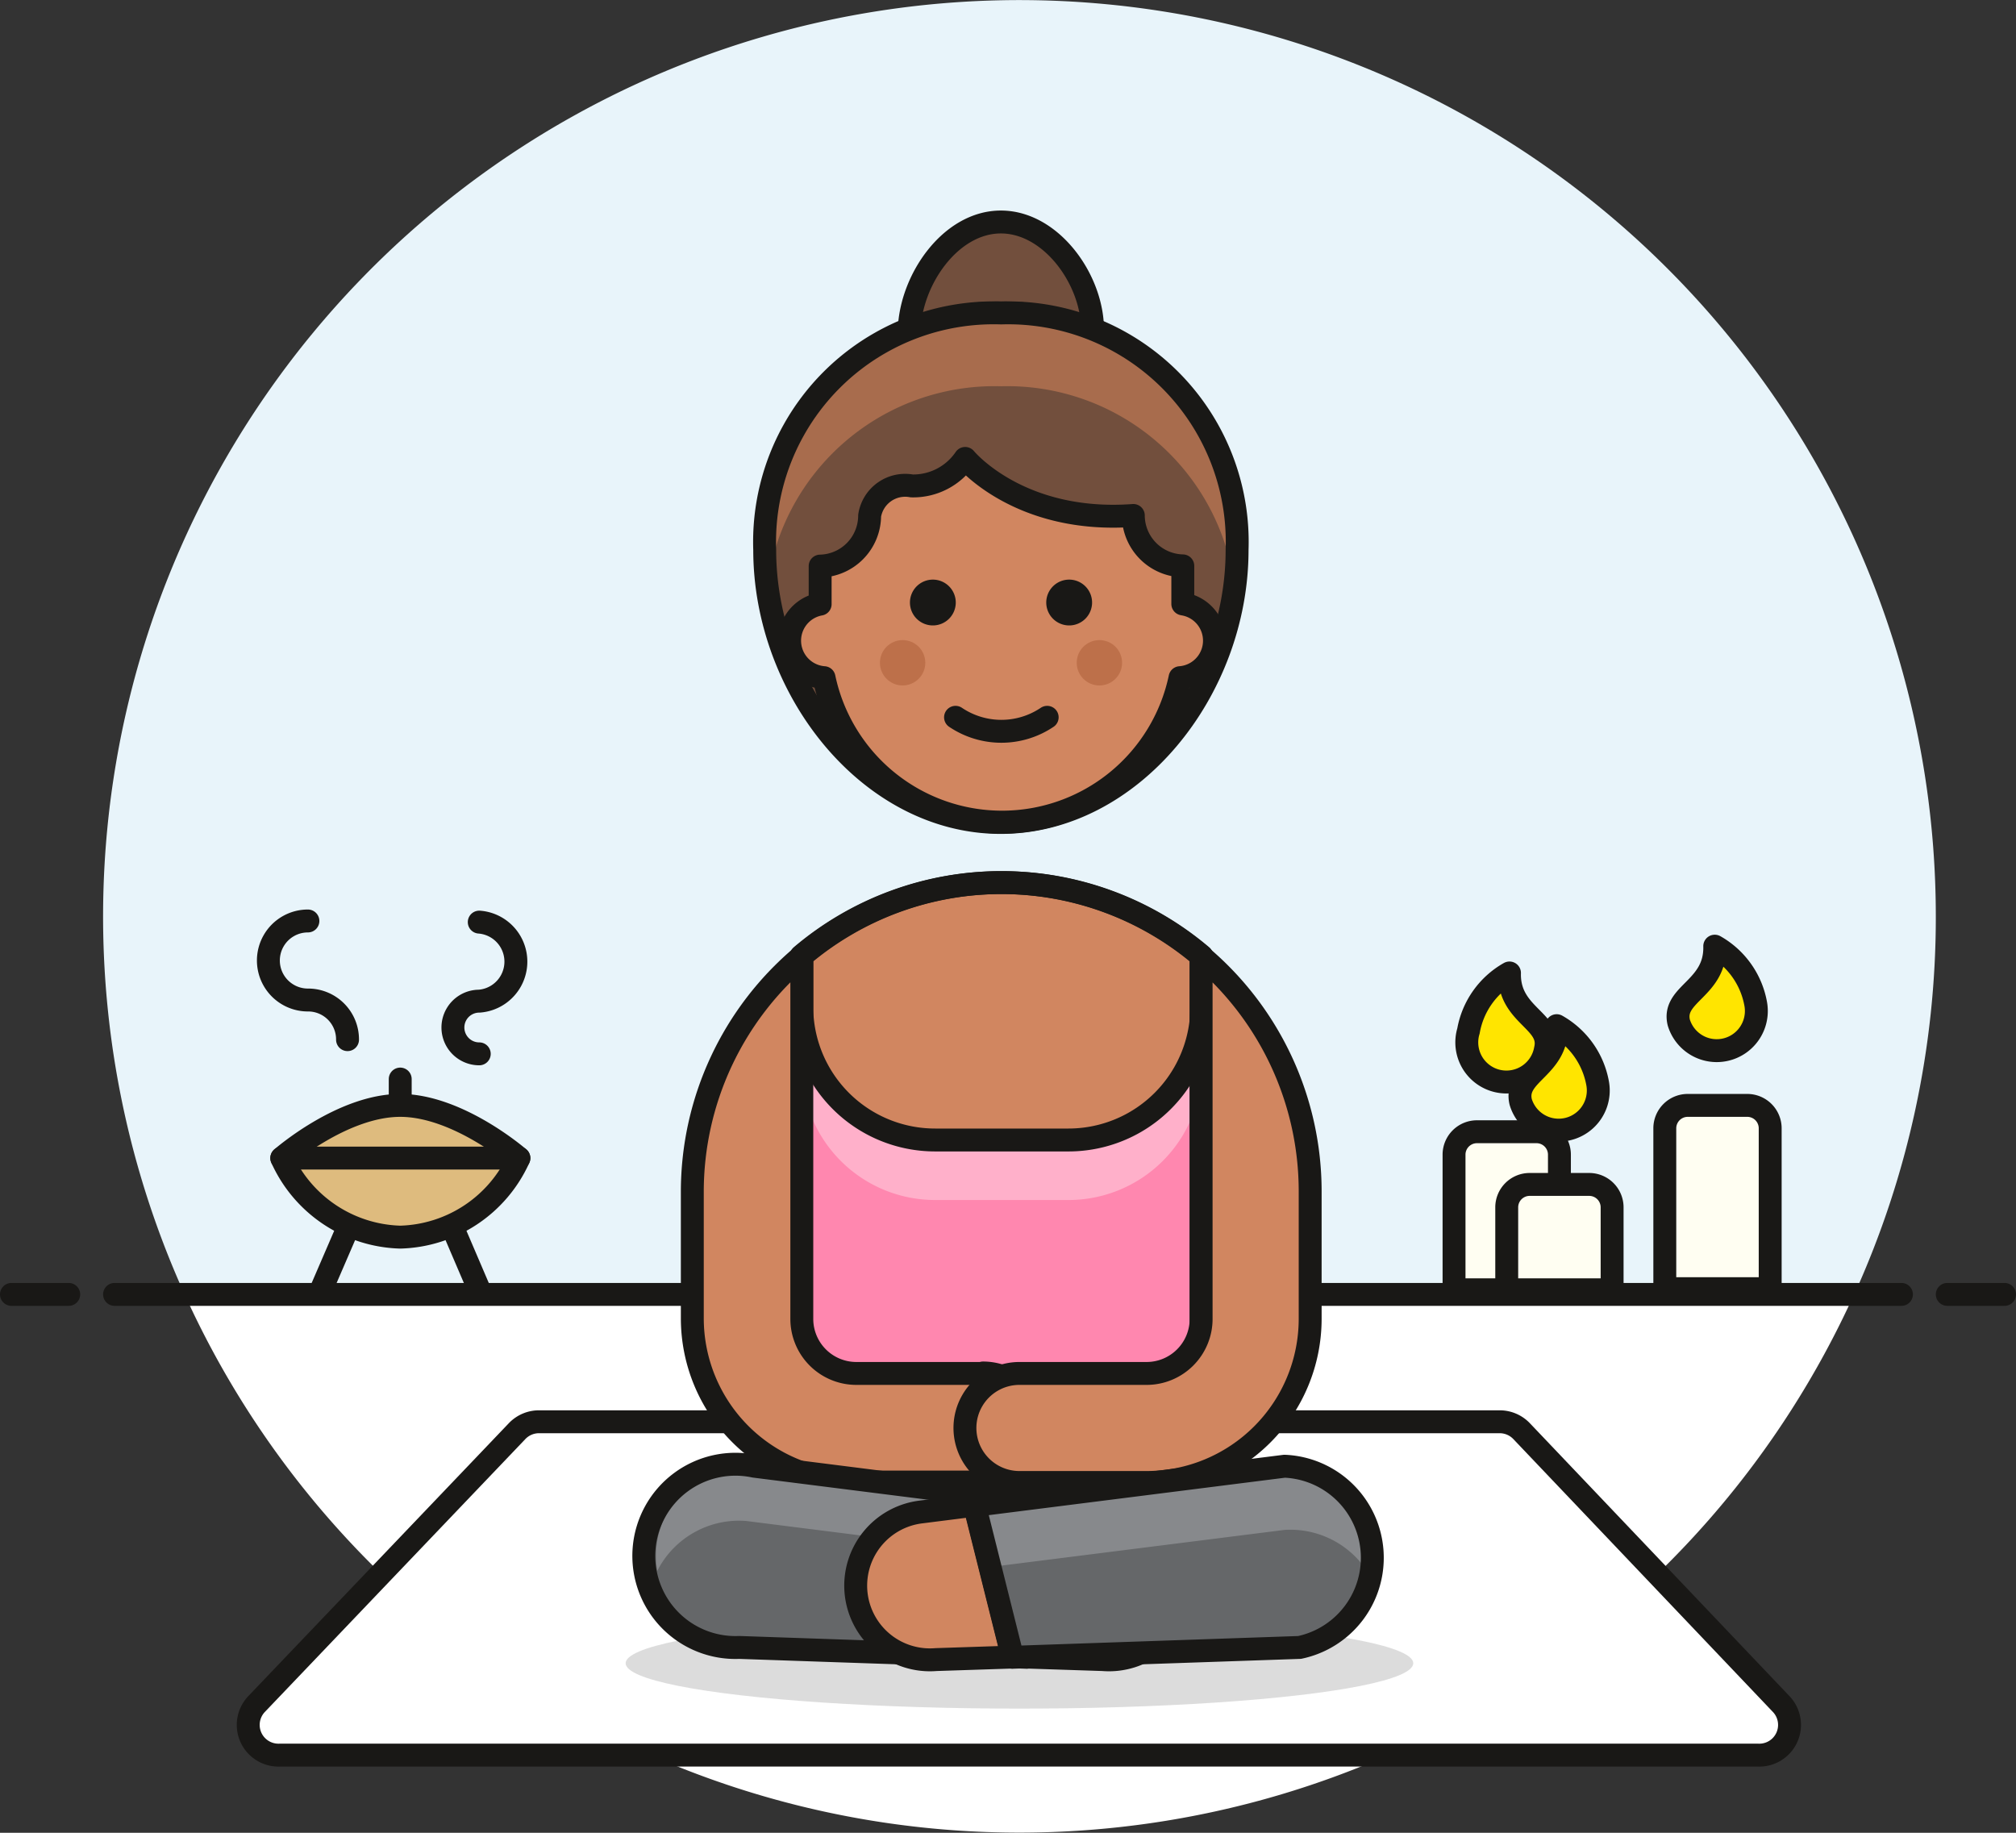
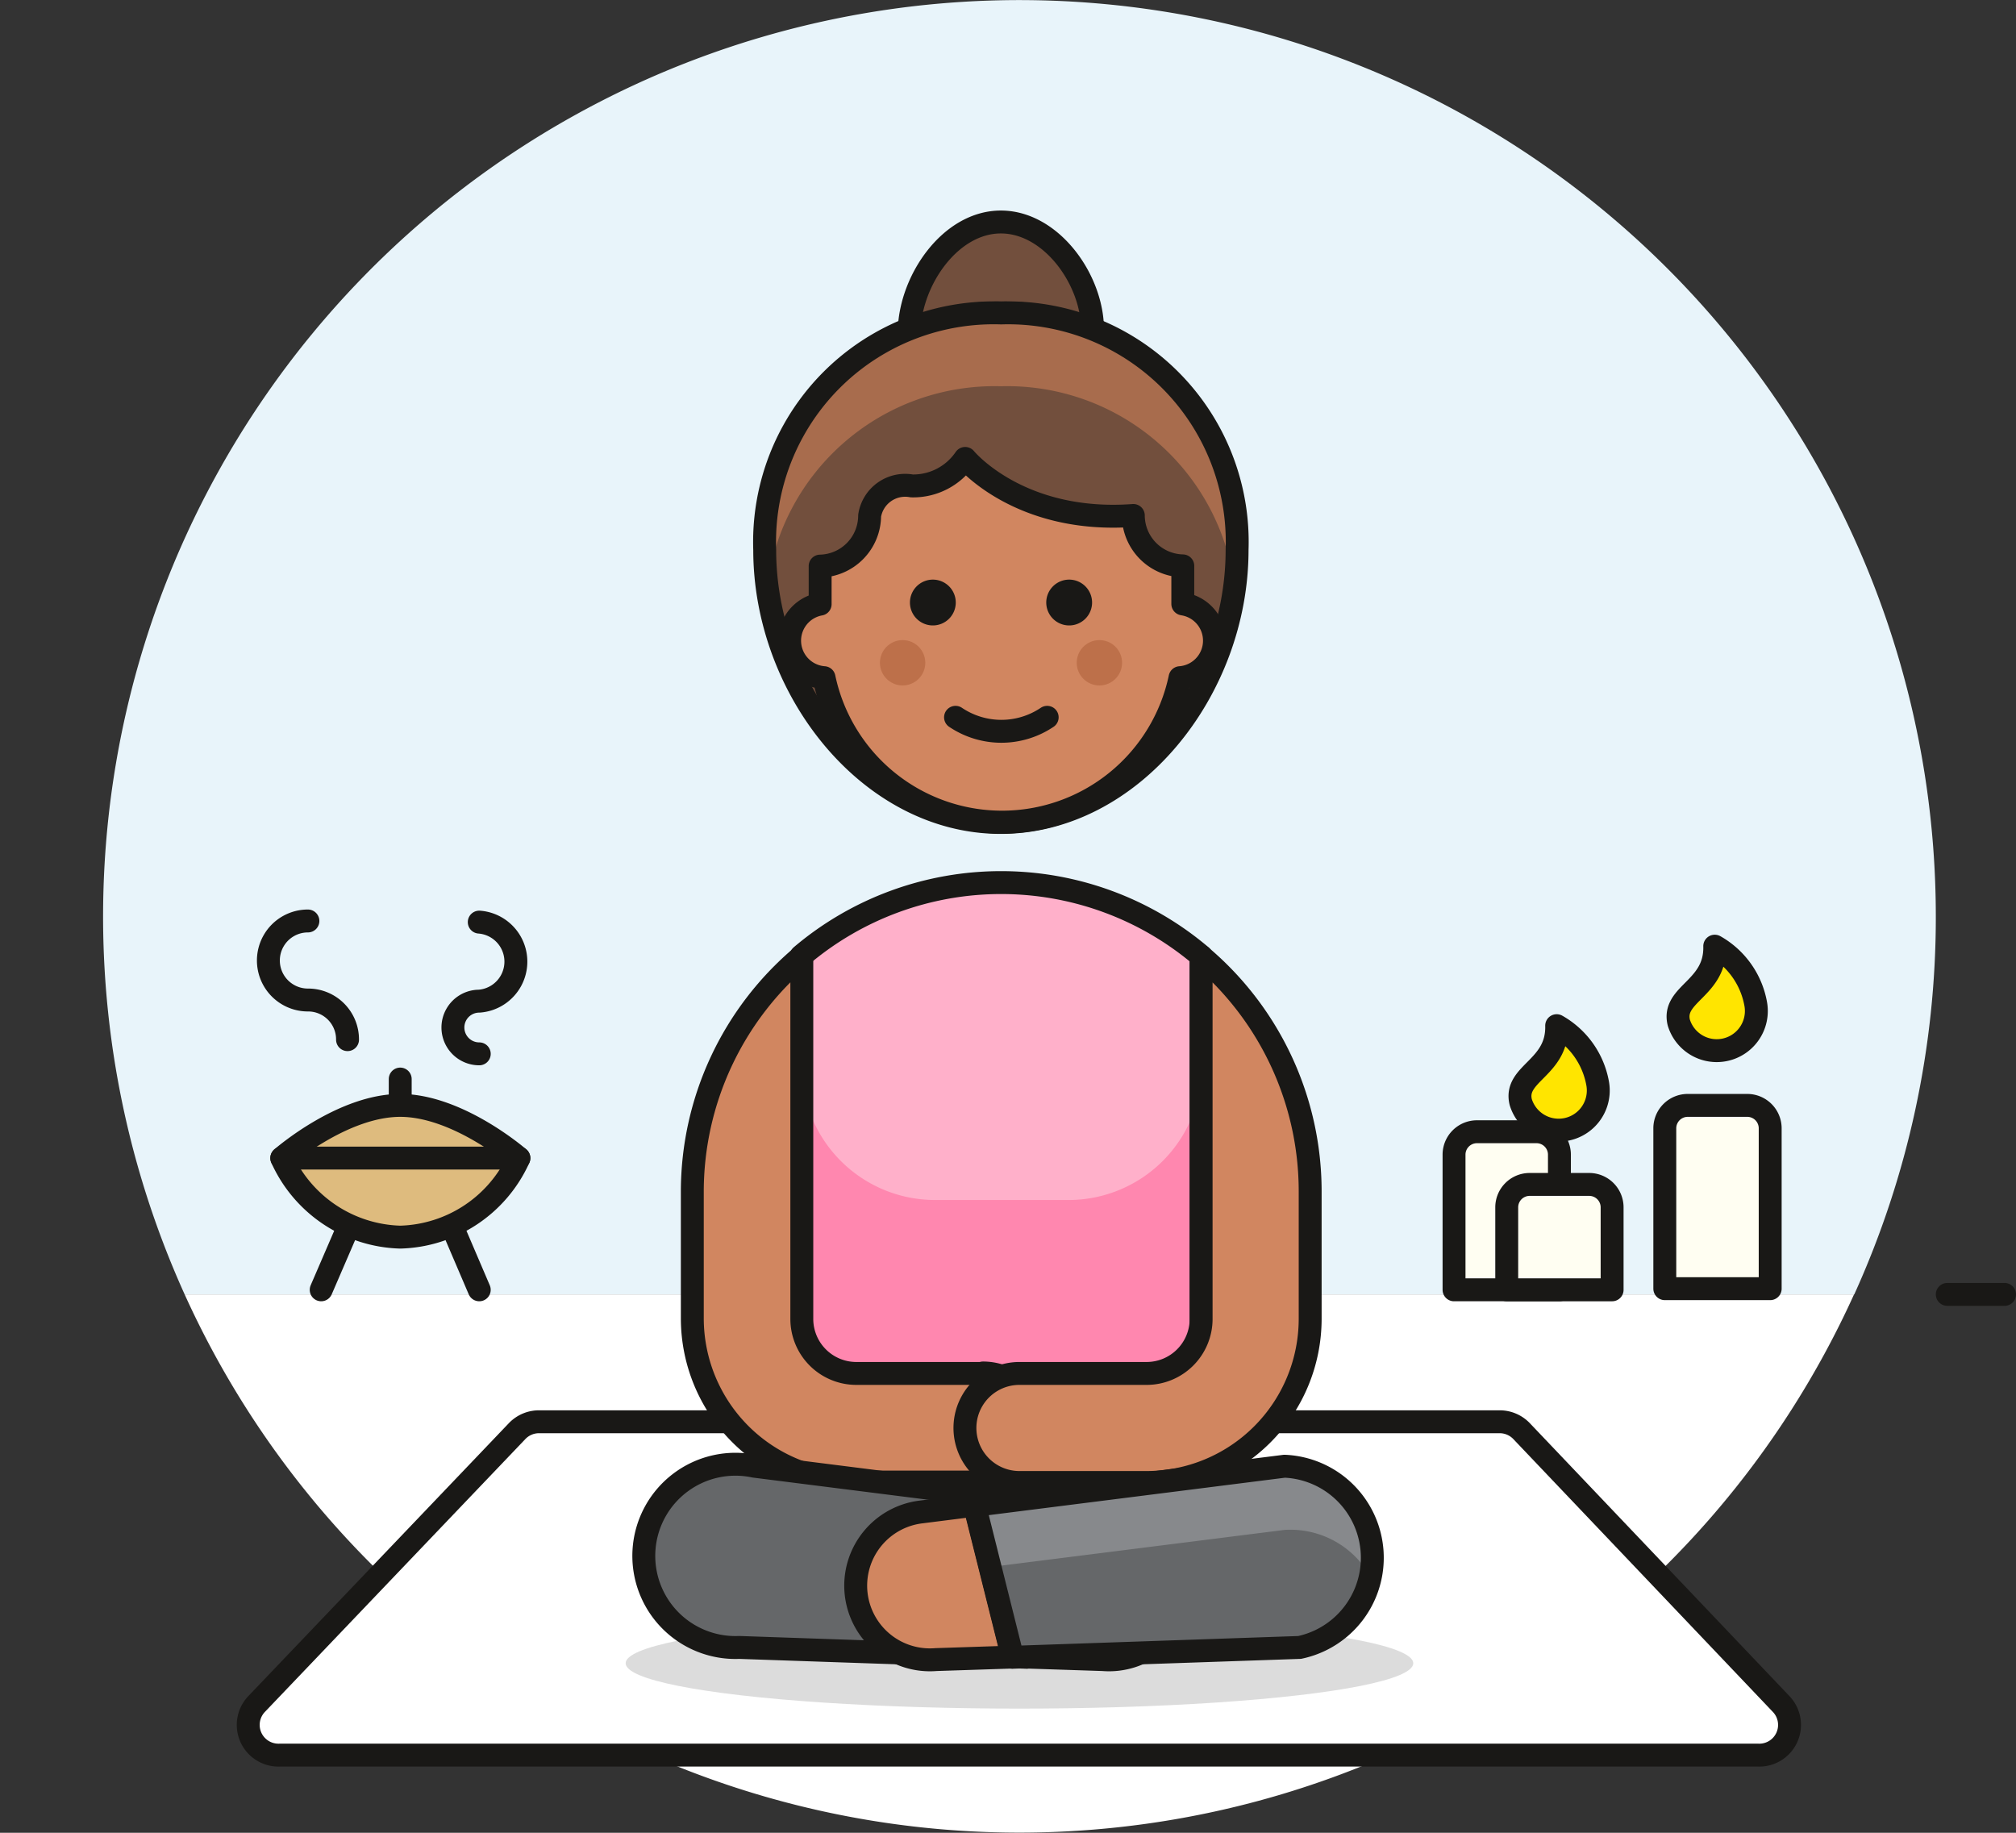
<svg xmlns="http://www.w3.org/2000/svg" viewBox="0 0 88 80">
  <rect x="0" y="0" width="88" height="80" fill="#333333" stroke="none" />
  <defs>
    <style>.cls-1{fill:#e8f4fa;}.cls-2,.cls-9{fill:#fff;}.cls-3{fill:none;}.cls-11,.cls-12,.cls-15,.cls-3,.cls-4,.cls-5,.cls-6,.cls-9{stroke:#191816;stroke-linecap:round;stroke-linejoin:round;}.cls-4{fill:#debb7e;}.cls-5{fill:#ffe500;}.cls-6{fill:#fffef2;}.cls-7{fill:#ff87af;}.cls-8{fill:#ffb0ca;}.cls-10,.cls-18{fill:#191816;}.cls-10{opacity:0.15;}.cls-11{fill:#d18660;}.cls-12{fill:#ffcebf;}.cls-13{fill:#656769;}.cls-14{fill:#87898c;}.cls-15,.cls-16{fill:#724f3d;}.cls-17{fill:#a86c4d;}.cls-19{fill:#bd704a;}</style>
  </defs>
  <title>calm</title>
  <g id="Calque_2" data-name="Calque 2">
    <g id="Multicolor">
      <g id="Background">
        <g id="New_Symbol_28" data-name="New Symbol 28">
          <path class="cls-1" d="M84.5,40A40,40,0,1,0,8.06,56.5H80.94A39.84,39.84,0,0,0,84.5,40Z" />
          <path class="cls-2" d="M8.06,56.5a40,40,0,0,0,72.87,0Z" />
-           <line class="cls-3" x1="5" y1="56.5" x2="83" y2="56.5" />
-           <line class="cls-3" x1="0.5" y1="56.5" x2="3" y2="56.5" />
          <line class="cls-3" x1="85" y1="56.5" x2="87.5" y2="56.5" />
        </g>
      </g>
      <g id="Scene">
        <line class="cls-3" x1="17.47" y1="48.25" x2="17.47" y2="47.1" />
        <path class="cls-4" d="M22.65,50.55A5.85,5.85,0,0,1,17.47,54a5.85,5.85,0,0,1-5.17-3.45s2.63-2.3,5.17-2.3S22.65,50.55,22.65,50.55Z" />
        <line class="cls-3" x1="22.65" y1="50.55" x2="12.3" y2="50.55" />
        <line class="cls-3" x1="14.02" y1="56.3" x2="15.22" y2="53.52" />
        <line class="cls-3" x1="20.92" y1="56.3" x2="19.73" y2="53.52" />
        <path class="cls-3" d="M15.17,45.38a1.72,1.72,0,0,0-1.73-1.73,1.72,1.72,0,1,1,0-3.45" />
        <path class="cls-3" d="M20.92,46a1.15,1.15,0,1,1,0-2.3,1.73,1.73,0,0,0,0-3.45" />
-         <path class="cls-5" d="M64.1,45a1.73,1.73,0,1,0,3.36.8c.3-1.26-1.62-1.47-1.57-3.33A3.63,3.63,0,0,0,64.1,45Z" />
        <path class="cls-6" d="M64.47,49.4h2.6a1,1,0,0,1,1,1v5.9a0,0,0,0,1,0,0h-4.6a0,0,0,0,1,0,0V50.4A1,1,0,0,1,64.47,49.4Z" />
        <path class="cls-6" d="M66.77,51.7h2.6a1,1,0,0,1,1,1v3.6a0,0,0,0,1,0,0h-4.6a0,0,0,0,1,0,0V52.7A1,1,0,0,1,66.77,51.7Z" />
        <path class="cls-6" d="M73.67,48.25h2.6a1,1,0,0,1,1,1v7a0,0,0,0,1,0,0h-4.6a0,0,0,0,1,0,0v-7A1,1,0,0,1,73.67,48.25Z" />
        <path class="cls-5" d="M69.74,47.3a1.73,1.73,0,0,1-3.36.8c-.3-1.26,1.62-1.47,1.57-3.33A3.63,3.63,0,0,1,69.74,47.3Z" />
        <path class="cls-5" d="M76.64,43.83a1.73,1.73,0,0,1-3.36.8c-.3-1.26,1.62-1.47,1.57-3.33A3.63,3.63,0,0,1,76.64,43.83Z" />
        <path class="cls-7" d="M52.43,62.33V41.73a13.49,13.49,0,0,0-17.46,0v20.6Z" />
        <path class="cls-8" d="M35,41.73v5a5.82,5.82,0,0,0,5.82,5.65h5.82a5.82,5.82,0,0,0,5.82-5.82V41.73a13.49,13.49,0,0,0-17.46,0Z" />
        <path class="cls-9" d="M77.74,74.37a1.32,1.32,0,0,1-1,2.24H12.21a1.32,1.32,0,0,1-1-2.24l11.36-11.9a1.32,1.32,0,0,1,1-.41H65.42a1.32,1.32,0,0,1,1,.41Z" />
        <ellipse class="cls-10" cx="44.5" cy="72.6" rx="17.19" ry="1.98" />
-         <path class="cls-11" d="M35,41.73v2.38a5.82,5.82,0,0,0,5.82,5.65h5.82a5.82,5.82,0,0,0,5.82-5.82V41.73a13.49,13.49,0,0,0-17.46,0Z" />
        <path class="cls-3" d="M52.43,62.33V41.73a13.49,13.49,0,0,0-17.46,0v20.6Z" />
        <path class="cls-11" d="M42.91,59.95H37.36A2.38,2.38,0,0,1,35,57.57V41.74A13.45,13.45,0,0,0,30.22,52v5.55a7.15,7.15,0,0,0,7.14,7.14h5.55a2.38,2.38,0,0,0,0-4.76Z" />
        <path class="cls-11" d="M52.43,41.74V57.57a2.38,2.38,0,0,1-2.38,2.38H44.5a2.38,2.38,0,0,0,0,4.76h5.55a7.15,7.15,0,0,0,7.14-7.14V52A13.45,13.45,0,0,0,52.43,41.74Z" />
        <path class="cls-12" d="M48.82,66l-2.37-.3-1.66,6.63,3.35.11a3.24,3.24,0,0,0,3.5-3h0A3.24,3.24,0,0,0,48.82,66Z" />
        <path class="cls-13" d="M32.93,64a4,4,0,1,0-.66,7.91l12.53.43,1.66-6.63Z" />
-         <path class="cls-14" d="M32.57,66.39l13.3,1.68.59-2.35L32.93,64a3.93,3.93,0,0,0-4.24,4.57A4,4,0,0,1,32.57,66.39Z" />
        <path class="cls-3" d="M32.93,64a4,4,0,1,0-.66,7.91l12.53.43,1.66-6.63Z" />
        <path class="cls-11" d="M40.18,66l2.37-.3,1.66,6.63-3.35.11a3.24,3.24,0,0,1-3.5-3h0A3.24,3.24,0,0,1,40.18,66Z" />
        <path class="cls-13" d="M56.07,64a4,4,0,0,1,.66,7.91l-12.53.43-1.66-6.63Z" />
        <path class="cls-14" d="M56.07,66.78a4,4,0,0,1,4,2.58,3.95,3.95,0,0,0-4-5.34l-13.52,1.7.67,2.68Z" />
        <path class="cls-3" d="M56.07,64a4,4,0,0,1,.66,7.91l-12.53.43-1.66-6.63Z" />
        <path class="cls-15" d="M43.69,13.66a10.91,10.91,0,0,1,4,.73c0-2.18-1.8-4.7-4-4.7s-3.93,2.52-4,4.7A10.91,10.91,0,0,1,43.69,13.66Z" />
        <path class="cls-16" d="M54,24c0,6.14-4.62,11.9-10.32,11.9S33.38,30.11,33.38,24A10,10,0,0,1,43.7,13.66,10,10,0,0,1,54,24Z" />
        <path class="cls-17" d="M43.69,13.66A10,10,0,0,0,33.38,24a12.49,12.49,0,0,0,.11,1.61h0a10,10,0,0,1,10.2-8.75,10,10,0,0,1,10.2,8.75h0A12.43,12.43,0,0,0,54,24,10,10,0,0,0,43.69,13.66Z" />
        <path class="cls-3" d="M54,24c0,6.14-4.62,11.9-10.32,11.9S33.38,30.11,33.38,24A10,10,0,0,1,43.7,13.66,10,10,0,0,1,54,24Z" />
        <path class="cls-11" d="M51.63,26.36V25.3q0-.3,0-.6a2.21,2.21,0,0,1-2.16-2.2c-5,.37-7.34-2.49-7.34-2.49a2.74,2.74,0,0,1-2.33,1.2,1.57,1.57,0,0,0-1.84,1.3,2.21,2.21,0,0,1-2.16,2.2q0,.3,0,.6v1.06a1.62,1.62,0,0,0,.17,3.21,7.94,7.94,0,0,0,15.54,0,1.62,1.62,0,0,0,.17-3.21Z" />
        <path class="cls-18" d="M40.72,25.3a1,1,0,1,0,1,1,1,1,0,0,0-1-1Z" />
-         <path class="cls-18" d="M46.67,25.3a1,1,0,1,0,1,1,1,1,0,0,0-1-1Z" />
+         <path class="cls-18" d="M46.67,25.3a1,1,0,1,0,1,1,1,1,0,0,0-1-1" />
        <circle class="cls-19" cx="39.4" cy="28.93" r="0.99" />
        <circle class="cls-19" cx="47.99" cy="28.93" r="0.99" />
        <path class="cls-3" d="M41.71,31.31a3.58,3.58,0,0,0,4,0" />
      </g>
    </g>
  </g>
</svg>